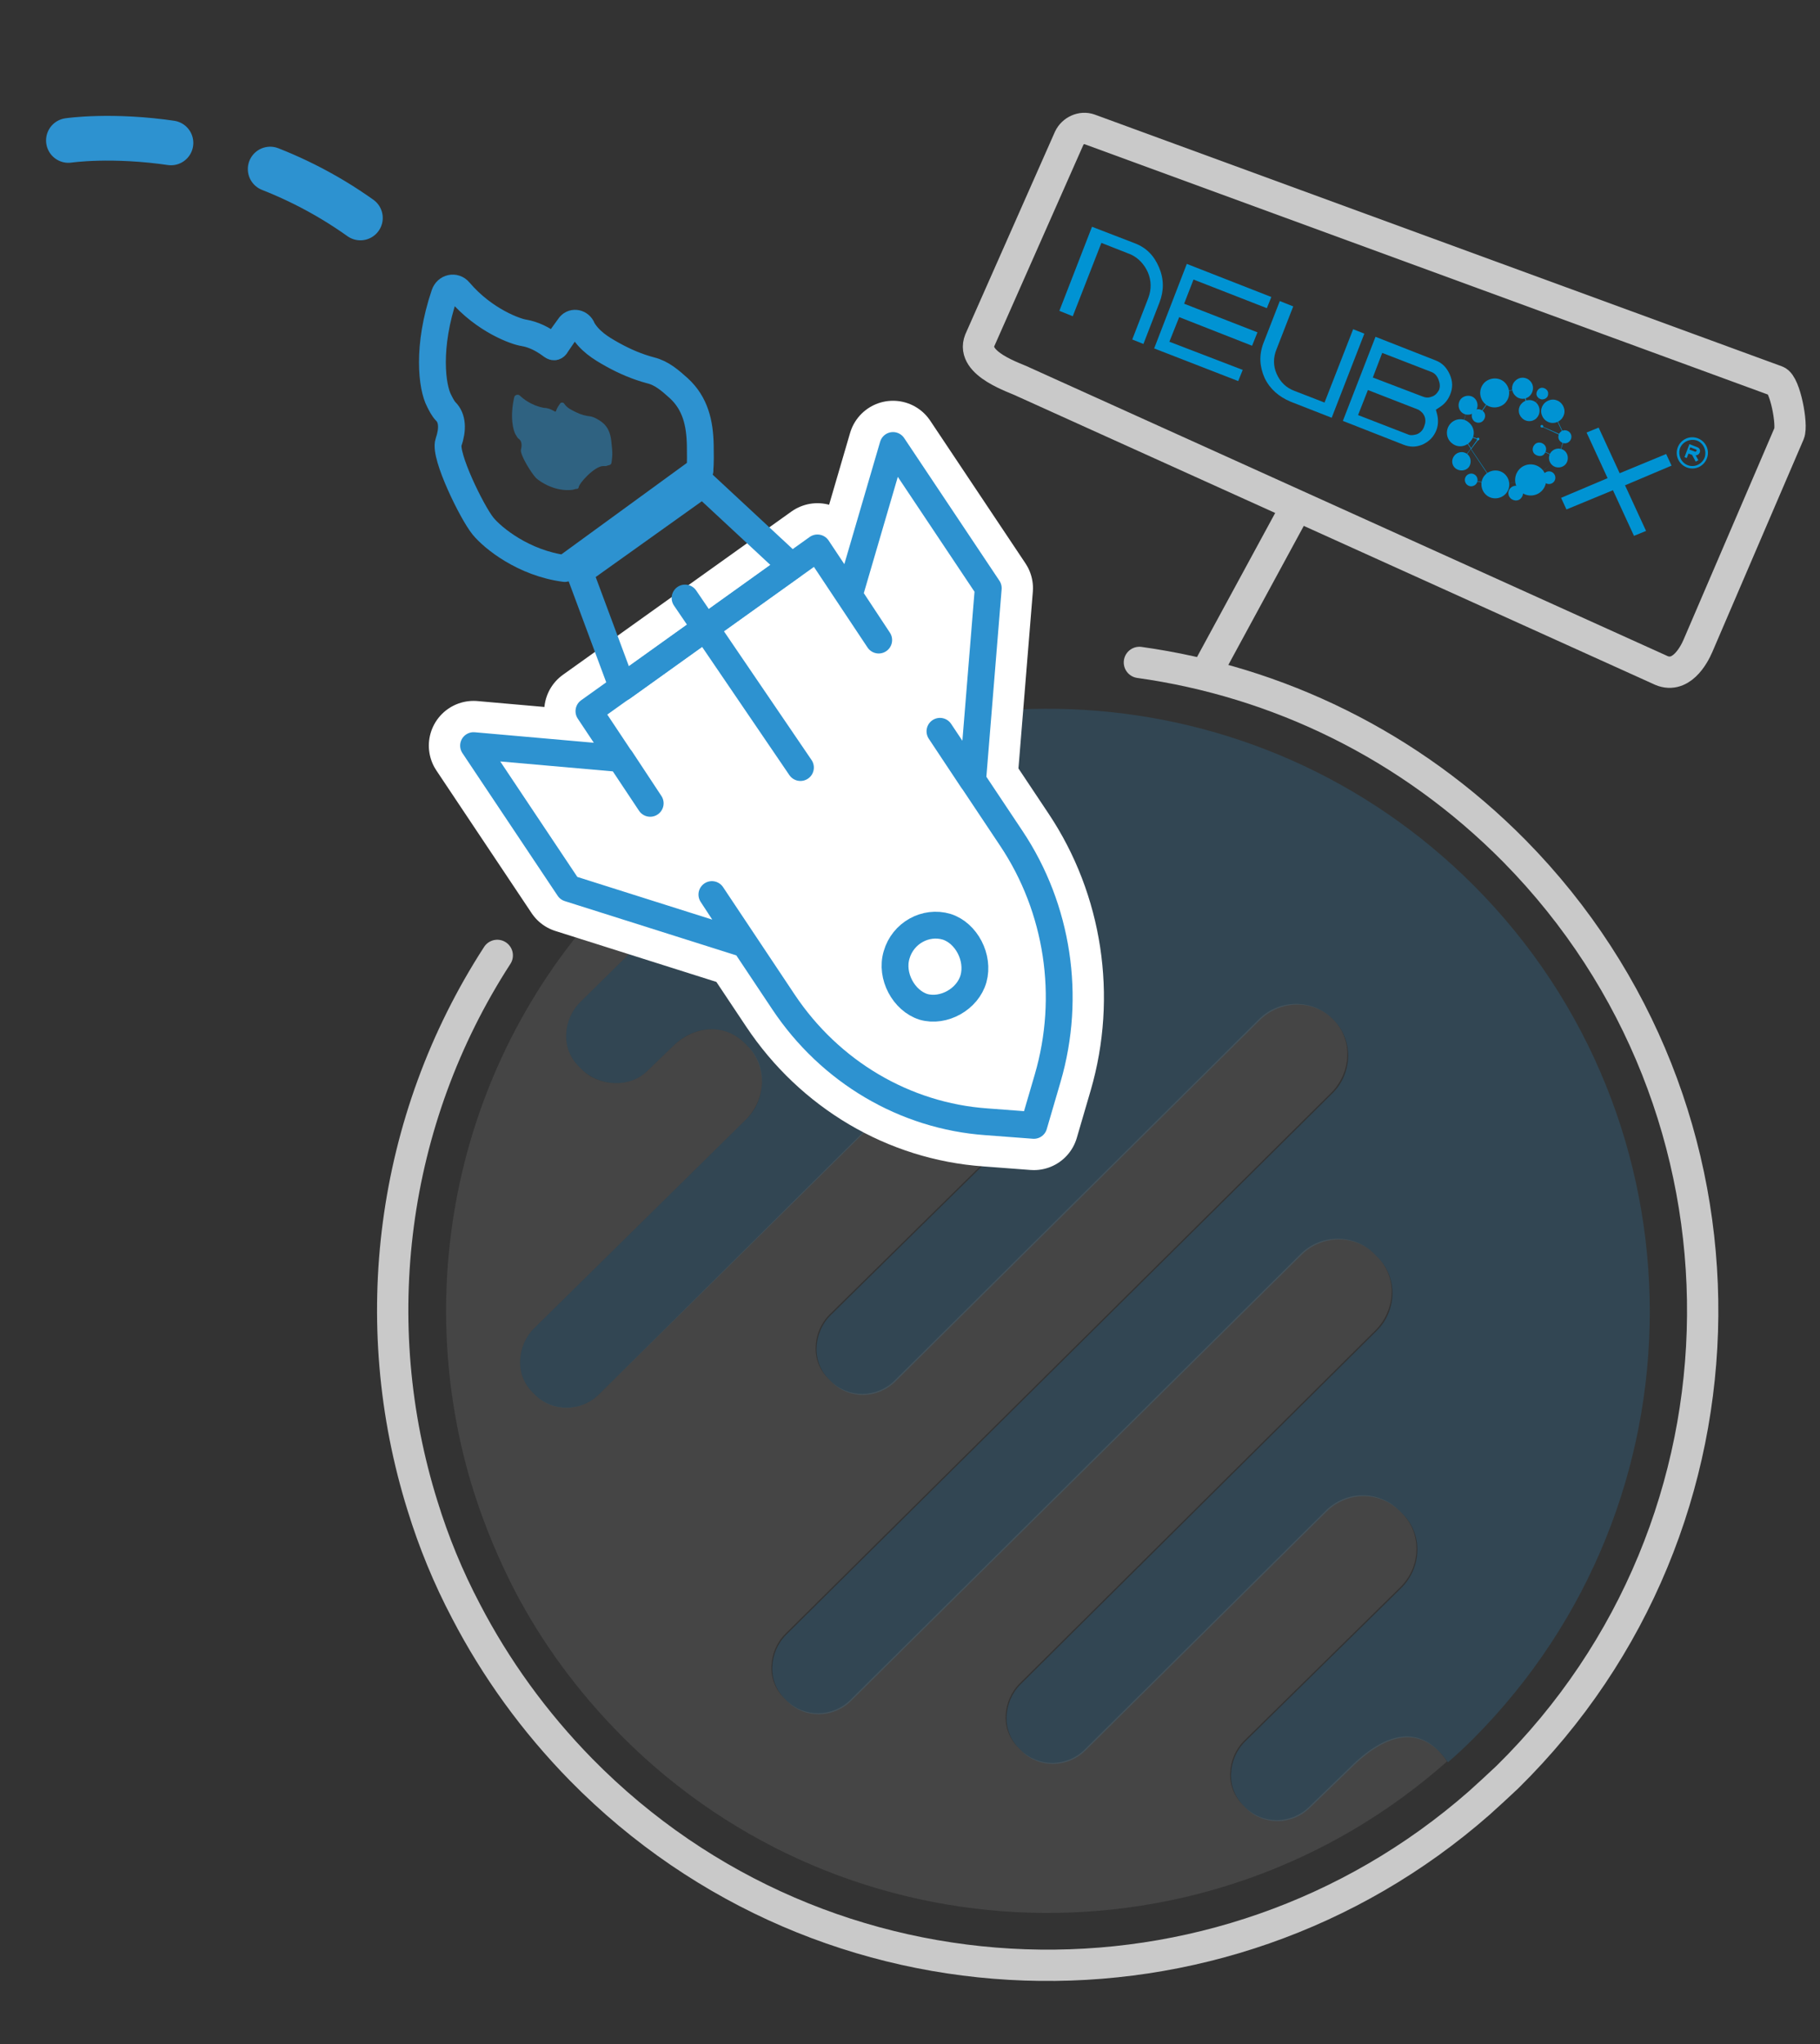
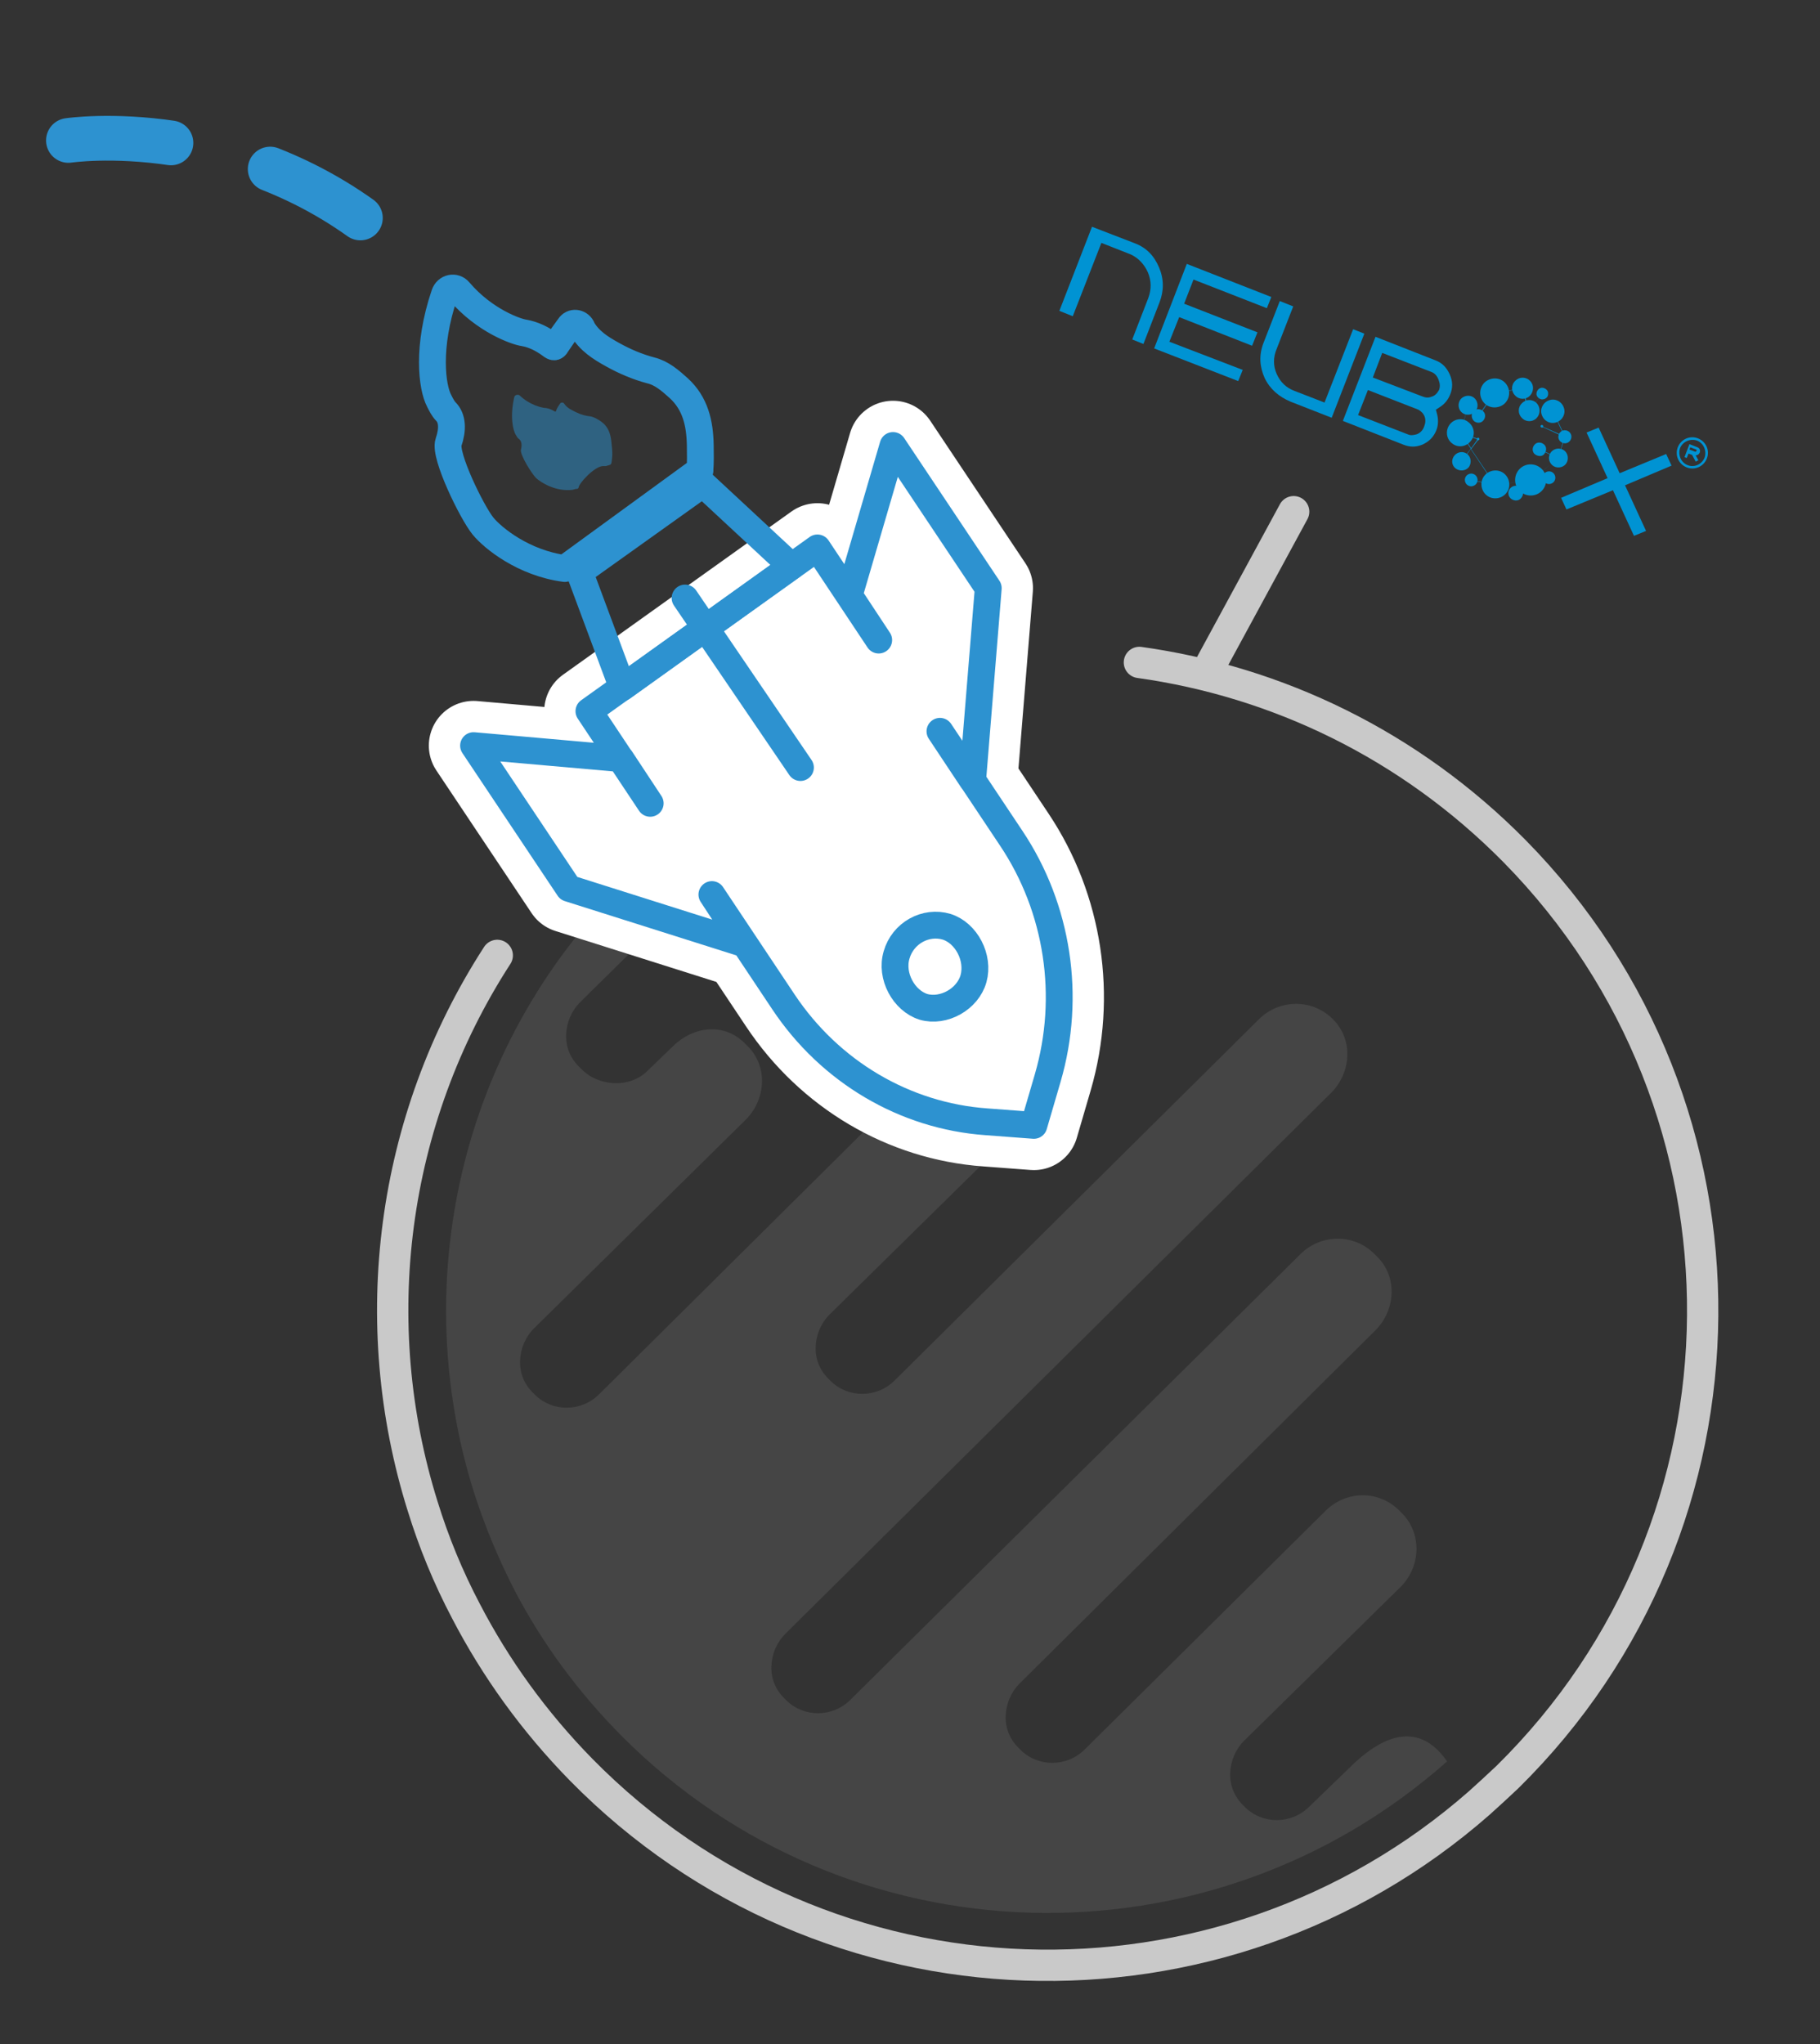
<svg xmlns="http://www.w3.org/2000/svg" version="1.1" id="Capa_1" x="0px" y="0px" viewBox="0 0 407 457" style="enable-background:new 0 0 407 457;" xml:space="preserve">
  <rect x="0" y="0" width="407" height="457" fill="#333333" stroke="none" />
  <style type="text/css">
	.st0{fill:none;stroke:#C9C9C9;stroke-width:7;stroke-linecap:round;stroke-linejoin:round;stroke-miterlimit:10;}
	.st1{opacity:0.4;}
	.st2{opacity:0.5;fill:#2D92D0;}
	.st3{opacity:0.3;fill:#C9C9C9;}
	.st4{fill:#FFFFFF;stroke:#FFFFFF;stroke-width:20;stroke-linecap:round;stroke-linejoin:round;stroke-miterlimit:10;}
	.st5{fill:none;stroke:#2D92D0;stroke-width:6;stroke-linecap:round;stroke-linejoin:round;}
	.st6{fill:none;stroke:#2D92D0;stroke-width:10;stroke-linecap:round;stroke-linejoin:round;stroke-dasharray:23;}
	.st7{fill:#0093D3;}
</style>
  <path class="st0" d="M111.2,213.6c-23.9,36.9-29.5,82.2-16.7,123.1c2.5,8.1,5.7,15.9,9.7,23.5c6.6,12.7,15.2,24.7,25.8,35.5  c54.7,55.6,142.9,58.2,200.8,7.4c2.1-1.9,4.2-3.8,6.3-5.8c57.6-56.7,58.3-149.4,1.6-207c-23.5-23.8-53.1-37.9-83.9-42.2" />
  <g class="st1">
-     <path class="st2" d="M329.6,198c-48.4-48.5-124.6-52.4-177.5-11.6c2,2.2,3,4.9,3,7.9c-0.1,3.1-1.3,6.1-3.6,8.3l-21.8,21.5   c-1.9,1.9-3,4.5-3.1,7.2c-0.1,2.7,0.9,5.2,2.8,7.1l0.6,0.6c3.9,3.9,10.8,4.4,14.8,0.4l5.7-5.5c4.6-4.6,11.5-5.2,16-0.7l0.6,0.6   c2.2,2.2,3.3,5.1,3.3,8.2c-0.1,3.1-1.3,6.1-3.6,8.3L119.4,297c-1.9,1.9-3,4.5-3.1,7.2c-0.1,2.7,0.9,5.2,2.8,7.1l0.6,0.6   c3.9,3.9,10.3,3.8,14.3-0.2l78.9-77.9c4.6-4.6,12.1-4.7,16.5-0.1l0.6,0.6c2.2,2.2,3.3,5.1,3.3,8.2c-0.1,3.1-1.3,6.1-3.6,8.3   l-44,43.3c-1.9,1.9-3,4.5-3.1,7.2c-0.1,2.7,0.9,5.2,2.8,7.1l0.6,0.6c3.9,3.9,10.3,3.8,14.3-0.2l81.4-80.7   c4.6-4.6,12.1-4.7,16.5-0.1c2.2,2.2,3.3,5.1,3.3,8.2c-0.1,3.1-1.3,6.1-3.6,8.3l-122.1,121c-1.9,1.9-3,4.5-3.1,7.2   c-0.1,2.7,0.9,5.2,2.8,7.1l0.6,0.6c3.9,3.9,10.3,3.8,14.3-0.2l100.6-99.6c4.6-4.6,12.1-4.7,16.5-0.1l0.6,0.6   c2.2,2.2,3.3,5.1,3.3,8.2c-0.1,3.1-1.3,6.1-3.6,8.3l-79.6,79c-1.9,1.9-3,4.5-3.1,7.2c-0.1,2.7,0.9,5.2,2.8,7.1l0.6,0.6   c3.9,3.9,10.3,3.8,14.3-0.2l53.8-53.3c2.2-2.2,5.2-3.5,8.3-3.5c3.1,0,6,1.2,8.2,3.4l0.6,0.6c4.5,4.5,4.3,11.9-0.3,16.5l-35,34.4   c-1.9,1.9-3,4.5-3.1,7.2c-0.1,2.7,0.9,5.2,2.8,7.1l0.6,0.6c3.9,3.9,10.3,3.8,14.3-0.2l8.9-8.6c9.8-9.9,17.1-8.5,21.9-1.5   c2-1.7,3.9-3.5,5.8-5.4C382,335.9,382.1,250.7,329.6,198z" />
    <path class="st3" d="M301.7,395.3l-8.9,8.6c-4,4-10.4,4-14.3,0.2l-0.6-0.6c-1.9-1.9-2.9-4.4-2.8-7.1c0.1-2.7,1.2-5.3,3.1-7.2   l35-34.4c4.6-4.6,4.8-12,0.3-16.5l-0.6-0.6c-2.2-2.2-5.1-3.4-8.2-3.4c-3.1,0-6.1,1.3-8.3,3.5l-53.8,53.3c-4,4-10.4,4-14.3,0.2   l-0.6-0.6c-1.9-1.9-2.9-4.4-2.8-7.1c0.1-2.7,1.2-5.3,3.1-7.2l79.6-79c2.2-2.2,3.5-5.2,3.6-8.3c0.1-3.1-1.1-6.1-3.3-8.2l-0.6-0.6   c-4.5-4.5-11.9-4.5-16.5,0.1l-100.6,99.6c-4,4-10.4,4-14.3,0.2l-0.6-0.6c-1.9-1.9-2.9-4.4-2.8-7.1c0.1-2.7,1.2-5.3,3.1-7.2   l122.1-121c2.2-2.2,3.5-5.2,3.6-8.3c0.1-3.1-1.1-6.1-3.3-8.2c-4.5-4.5-11.9-4.5-16.5,0.1l-81.4,80.7c-4,4-10.4,4-14.3,0.2l-0.6-0.6   c-1.9-1.9-2.9-4.4-2.8-7.1c0.1-2.7,1.2-5.3,3.1-7.2l44-43.3c2.2-2.2,3.5-5.2,3.6-8.3c0.1-3.1-1.1-6.1-3.3-8.2l-0.6-0.6   c-4.5-4.5-11.9-4.5-16.5,0.1L134,311.7c-4,4-10.4,4-14.3,0.2l-0.6-0.6c-1.9-1.9-2.9-4.4-2.8-7.1c0.1-2.7,1.2-5.3,3.1-7.2l47.4-46.7   c2.2-2.2,3.5-5.2,3.6-8.3c0.1-3.1-1.1-6.1-3.3-8.2l-0.6-0.6c-4.5-4.5-11.3-3.9-16,0.7l-5.7,5.5c-4,4-11,3.5-14.8-0.4l-0.6-0.6   c-1.9-1.9-2.9-4.4-2.8-7.1c0.1-2.7,1.2-5.3,3.1-7.2l21.8-21.5c2.2-2.2,3.5-5.2,3.6-8.3c0.1-3-1-5.8-3-7.9   c-4.5,3.4-8.7,7.2-12.8,11.3c-36.9,36.8-48,89.8-33.2,136.3c2.4,7.4,5.4,14.6,9,21.6c6.1,11.7,14.1,22.6,23.9,32.5   c50.6,50.8,131.6,52.7,184.6,5.7C318.8,386.8,311.6,385.4,301.7,395.3z" />
  </g>
  <g>
    <g>
      <g>
        <path class="st4" d="M166.4,211l-39.2-12.4l-21.3-31.9l32.9,2.9l6.6,10L131.7,159l51.1-36.5l13.7,20.6l-6.6-10l9.8-33.5     l21.3,31.9l-3.5,43l-7.3-11l16,24c10.4,15.6,13.4,35.3,8.1,53.5l-3.1,10.6l-10.6-0.8c-18.3-1.3-35-11.2-45.4-26.8l-16-24     L166.4,211z" />
      </g>
    </g>
    <path class="st5" d="M166.4,211l-39.2-12.4l-21.3-31.9l32.9,2.9l6.6,10L131.7,159l51.1-36.5l13.7,20.6l-6.6-10l9.8-33.5l21.3,31.9   l-3.5,43l-7.3-11l16,24c10.4,15.6,13.4,35.3,8.1,53.5l-3.1,10.6l-10.6-0.8c-18.3-1.3-35-11.2-45.4-26.8l-16-24L166.4,211z" />
    <path class="st6" d="M15.3,31.4c0,0,38.7-5.8,71.8,22.4" />
    <g>
      <path class="st2" d="M129,109.3c-0.3,0-0.6,0.1-0.9,0.2c-3.9,0.5-7.2-1.7-8.2-2.6c-1-1-3.7-5.3-3.4-6.4c0.3-1.1,0.1-2-0.5-2.4    c-0.3-0.2-0.4-0.5-0.6-0.8c-0.7-1-1.4-4.2-0.4-8.5c0.1-0.5,0.8-0.7,1.2-0.4c2.3,2.2,4.9,2.7,5.5,2.8c0.8,0,1.5,0.3,2.2,0.7    c0.3,0.2,0.4,0.2,0.5-0.2c0.2-0.5,0.5-1,0.8-1.4l0,0c0.2-0.4,0.8-0.4,1,0c0,0,0,0,0,0c0.7,1,1.7,1.4,2.7,1.9    c1,0.5,2.1,0.8,3.2,0.9c0.9,0.2,1.7,0.7,2.4,1.2c1.5,1.1,2,2.6,2.2,4.3c0.1,1.2,0.3,2.3,0.2,3.5c0,0.3-0.1,0.7-0.1,1    c-0.1,0.8-0.2,0.8-1,1c-0.1,0-0.2,0.1-0.3,0.1c-0.2,0-0.5,0-0.7,0c-1.9,0.1-5.4,3.9-5.4,4.8C129.3,109.2,129.2,109.3,129,109.3z" />
    </g>
    <polygon class="st5" points="129.6,127.9 157.2,108.2 177,126.6 139.2,153.7  " />
    <path class="st5" d="M200.5,213.5c1.4-4.9,6.5-7.7,11.2-6.3c4.4,1.4,7.3,6.9,6,11.6c-1.3,4.6-6.7,7.6-11.2,6.3   C202.1,223.7,199.1,218.2,200.5,213.5z" />
    <path class="st5" d="M156.5,105.1C156.5,105.2,156.6,105.2,156.5,105.1c0.2-1.8,0.1-3.7,0.1-5.6c-0.1-4.9-1.1-9.3-4.8-12.7   c-1.9-1.7-3.8-3.4-6.3-4c-3-0.8-5.8-2-8.5-3.5c-2.7-1.5-5.3-3.1-6.9-6c0,0,0,0,0-0.1c-0.6-1.1-2.1-1.3-2.8-0.2l0,0   c-0.9,1.2-1.8,2.5-2.6,3.7c-0.6,1-0.7,1.1-1.6,0.4c-1.8-1.3-3.7-2.3-6-2.7c-1.5-0.2-8.7-2.6-14.4-9.3c-1-1.2-2.8-0.8-3.3,0.7   c-4,11.8-2.8,20.8-1.2,23.8c0.4,0.8,0.9,1.8,1.5,2.4c1.5,1.5,1.6,4,0.6,6.9c-1,2.9,5.2,15.6,7.7,18.7c2.2,2.7,9.1,8.3,18.3,9.5   L156.5,105.1" />
    <line class="st5" x1="179" y1="171.6" x2="153.2" y2="133.7" />
  </g>
-   <path class="st0" d="M371.1,149.7L228.9,85.4c-1.7-0.9-11.9-4-9.8-9.3l20-45.2c0.8-1.7,2.8-2.6,4.5-2l153.7,56.3  c1.9,0.7,3.6,9.8,2.8,11.7l-20.4,47.5C378.8,146.5,375.8,152.1,371.1,149.7z" />
  <g>
    <g>
      <g>
        <path class="st7" d="M340.1,110c-1.5-1.2-1.7-3.4-0.5-4.9c1.2-1.5,3.4-1.7,4.9-0.5c1.5,1.2,1.7,3.4,0.5,4.9     C343.8,111,341.6,111.2,340.1,110z" />
      </g>
      <g>
        <path class="st7" d="M345.5,107.9c-0.6-0.5-0.7-1.4-0.2-2c0.5-0.6,1.4-0.7,2-0.2c0.6,0.5,0.7,1.4,0.2,2     C347,108.3,346.1,108.4,345.5,107.9z" />
      </g>
      <g>
        <g>
          <path class="st7" d="M332.4,110.7c-1.3-1.1-1.5-3.1-0.4-4.4c1.1-1.3,3.1-1.5,4.4-0.4c1.3,1.1,1.5,3.1,0.4,4.4      C335.7,111.6,333.7,111.8,332.4,110.7z" />
        </g>
      </g>
      <g>
        <path class="st7" d="M328.1,108.4c-0.6-0.5-0.7-1.4-0.2-2c0.5-0.6,1.4-0.7,2-0.2c0.6,0.5,0.7,1.4,0.2,2     C329.6,108.8,328.7,108.9,328.1,108.4z" />
      </g>
      <g>
        <path class="st7" d="M342.1,107.6c-0.2-0.1-0.2-0.4,0-0.5c0.1-0.2,0.4-0.2,0.5-0.1c0.2,0.1,0.2,0.4,0.1,0.5     C342.5,107.7,342.3,107.7,342.1,107.6z" />
      </g>
      <g>
        <path class="st7" d="M346.2,107c-0.1-0.1-0.1-0.3,0-0.4c0.1-0.1,0.3-0.1,0.4,0c0.1,0.1,0.1,0.3,0,0.4     C346.5,107.1,346.3,107.1,346.2,107z" />
      </g>
      <g>
        <g>
          <path class="st7" d="M337.9,111.5c-0.7-0.6-0.8-1.6-0.2-2.3c0.6-0.7,1.6-0.8,2.3-0.2c0.7,0.6,0.8,1.6,0.2,2.3      C339.7,112,338.7,112.1,337.9,111.5z" />
        </g>
        <g>
          <path class="st7" d="M338.8,110.4c-0.1-0.1-0.1-0.3,0-0.4c0.1-0.1,0.3-0.1,0.4,0c0.1,0.1,0.1,0.3,0,0.4      C339.1,110.5,338.9,110.5,338.8,110.4z" />
        </g>
      </g>
      <g>
        <path class="st7" d="M334.1,108.6c-0.2-0.1-0.2-0.4-0.1-0.6c0.2-0.2,0.4-0.2,0.6-0.1c0.2,0.2,0.2,0.4,0.1,0.6     C334.5,108.8,334.3,108.8,334.1,108.6z" />
      </g>
      <g>
        <path class="st7" d="M328.8,107.5c-0.1-0.1-0.1-0.3,0-0.4c0.1-0.1,0.2-0.1,0.4,0c0.1,0.1,0.1,0.2,0,0.4     C329.1,107.6,328.9,107.6,328.8,107.5z" />
      </g>
      <g>
        <path class="st7" d="M325.2,101.9c0.7-0.9,2-1.1,2.9-0.4c0.9,0.7,1,2,0.4,2.9c-0.7,0.9-2,1-2.9,0.4     C324.6,104.1,324.5,102.8,325.2,101.9z" />
      </g>
      <g>
        <path class="st7" d="M326.5,103c0.1-0.1,0.3-0.2,0.4-0.1c0.1,0.1,0.2,0.3,0.1,0.4c-0.1,0.1-0.3,0.1-0.4,0.1     C326.5,103.3,326.4,103.1,326.5,103z" />
      </g>
      <g>
        <g>
          <path class="st7" d="M256.7,60.9c0.8,1.9,0.8,3.8,0.1,5.7l-3.6,9.3l2.5,1l3.6-9.3c1-2.6,1-5.2-0.1-7.8c-1.1-2.6-2.8-4.4-5.4-5.4      l-9.6-3.7l-7.3,18.8l3,1.2l6.4-16.4l6.6,2.6C254.6,57.7,255.9,59.1,256.7,60.9z" />
        </g>
        <g>
          <polygon class="st7" points="283.3,68.9 284.3,66.4 265.4,59 258.1,77.9 276.9,85.2 277.9,82.7 261.5,76.4 263.7,70.9 280,77.3       281.2,74.3 264.8,67.9 266.9,62.5     " />
        </g>
        <g>
          <path class="st7" d="M288.6,89.8l9.2,3.6l7.3-18.8l-2.5-1l-6.4,16.4l-6.7-2.6c-1.9-0.7-3.2-2-4-3.8c-0.8-1.8-0.8-3.7,0-5.6      l3.7-9.5l-3-1.2l-3.7,9.5c-1,2.7-0.8,5.2,0.3,7.7C284,87,286,88.7,288.6,89.8z" />
        </g>
        <g>
          <path class="st7" d="M321.4,92.7l-0.3-1.1l0.9-0.6c1.1-0.7,1.8-1.6,2.3-2.8c0.6-1.5,0.6-2.9-0.1-4.5c-0.7-1.5-1.6-2.5-3.1-3.1      l-13.5-5.3l-7.3,18.8l13.5,5.3c1.5,0.6,2.8,0.6,4.3,0c1.5-0.7,2.5-1.7,3.1-3.2C321.6,95.2,321.7,94,321.4,92.7z M316.8,97.1      c-0.7,0.2-1.4,0.3-2,0l-11.1-4.3l2.2-5.6l11.3,4.4c1.4,0.8,1.9,2.2,1.3,3.7C318.2,96.2,317.6,96.8,316.8,97.1z M320.1,88.7      c-0.7,0.3-1.4,0.2-2.1-0.1L307,84.4l2.1-5.5l11.1,4.3c0.7,0.3,1.2,0.9,1.5,1.7c0.3,0.8,0.4,1.5,0.1,2.3      C321.4,87.9,320.9,88.5,320.1,88.7z" />
        </g>
        <g>
          <polygon class="st7" points="363.4,108.5 373.8,104.1 372.6,101.5 362.2,105.8 357.5,95.6 354.8,96.7 359.5,106.9 349.1,111.3       350.3,113.9 360.7,109.6 365.4,119.8 368.1,118.7     " />
        </g>
        <g>
          <path class="st7" d="M342.1,88.5c-0.9,0.9-2.4,0.9-3.3-0.1c-0.9-0.9-0.9-2.4,0.1-3.3c0.9-0.9,2.4-0.9,3.3,0.1      C343.1,86.1,343,87.6,342.1,88.5z" />
        </g>
        <g>
          <path class="st7" d="M344.8,89.3c-0.7-0.1-1.3-0.7-1.2-1.4c0.1-0.7,0.7-1.3,1.4-1.2c0.7,0.1,1.3,0.7,1.2,1.4      C346.2,88.8,345.6,89.3,344.8,89.3z" />
        </g>
        <g>
          <path class="st7" d="M344.9,88.2c-0.2,0-0.3-0.2-0.3-0.3c0-0.2,0.2-0.3,0.3-0.3c0.2,0,0.3,0.2,0.3,0.3      C345.2,88.1,345.1,88.2,344.9,88.2z" />
        </g>
        <g>
          <path class="st7" d="M340.8,87.1c-0.2,0.2-0.4,0.2-0.6,0c-0.2-0.2-0.2-0.4,0-0.6c0.2-0.2,0.4-0.2,0.6,0      C340.9,86.7,340.9,86.9,340.8,87.1z" />
        </g>
        <g>
          <path class="st7" d="M329.4,92.1c0.5-0.7,1.4-0.8,2.1-0.3c0.7,0.5,0.8,1.4,0.3,2.1c-0.5,0.7-1.4,0.8-2.1,0.3      C329.1,93.7,328.9,92.7,329.4,92.1z" />
        </g>
        <g>
          <path class="st7" d="M326.6,89.3c0.7-0.9,2.1-1.1,3-0.4c0.9,0.7,1.1,2.1,0.4,3c-0.7,0.9-2.1,1.1-3,0.4      C326.1,91.6,325.9,90.3,326.6,89.3z" />
        </g>
        <g>
          <path class="st7" d="M348.3,104.5c-1.2-0.1-2-1.2-1.9-2.3c0.1-1.2,1.2-2,2.3-1.9c1.2,0.1,2,1.1,1.9,2.3      C350.5,103.8,349.5,104.6,348.3,104.5z" />
        </g>
        <g>
          <path class="st7" d="M348.1,94.4c-1.3,0.5-2.8-0.2-3.3-1.6c-0.5-1.3,0.2-2.8,1.6-3.3c1.3-0.5,2.8,0.2,3.3,1.6      C350.2,92.4,349.5,93.9,348.1,94.4z" />
        </g>
        <g>
          <path class="st7" d="M349.8,99.1c-0.8-0.1-1.4-0.8-1.3-1.6c0.1-0.8,0.8-1.4,1.6-1.3c0.8,0.1,1.4,0.8,1.3,1.6      C351.3,98.6,350.6,99.2,349.8,99.1z" />
        </g>
        <g>
-           <path class="st7" d="M348.4,102.7c-0.2,0-0.3-0.2-0.3-0.3c0-0.2,0.2-0.3,0.3-0.3c0.2,0,0.3,0.2,0.3,0.3      C348.8,102.6,348.6,102.7,348.4,102.7z" />
-         </g>
+           </g>
        <g>
          <path class="st7" d="M347.4,92.3c-0.2,0.1-0.5,0-0.5-0.3c-0.1-0.2,0-0.5,0.3-0.5c0.2-0.1,0.4,0,0.5,0.3      C347.7,92,347.6,92.2,347.4,92.3z" />
        </g>
        <g>
          <path class="st7" d="M349.9,97.9c-0.2,0-0.3-0.2-0.3-0.3c0-0.2,0.2-0.3,0.3-0.3c0.2,0,0.3,0.2,0.3,0.3      C350.2,97.8,350.1,97.9,349.9,97.9z" />
        </g>
        <g>
          <path class="st7" d="M343.6,93.5c-0.9,0.9-2.4,0.9-3.3-0.1c-0.9-0.9-0.9-2.4,0.1-3.3c0.9-0.9,2.4-0.9,3.3,0.1      C344.5,91.1,344.5,92.6,343.6,93.5z" />
        </g>
        <g>
          <path class="st7" d="M336.5,90.2c-1.3,1.2-3.4,1.2-4.6-0.1c-1.2-1.3-1.2-3.3,0.1-4.6c1.3-1.2,3.4-1.2,4.6,0.1      C337.8,86.9,337.8,88.9,336.5,90.2z" />
        </g>
        <g>
          <path class="st7" d="M342.3,92.1c-0.2,0.1-0.4,0.1-0.5,0c-0.2-0.2-0.1-0.4,0-0.6c0.2-0.1,0.4-0.1,0.6,0      C342.4,91.7,342.4,92,342.3,92.1z" />
        </g>
        <g>
          <path class="st7" d="M334.5,88.1c-0.1,0.1-0.4,0.1-0.5,0c-0.1-0.2-0.1-0.4,0-0.5c0.1-0.1,0.4-0.1,0.5,0      C334.6,87.7,334.6,88,334.5,88.1z" />
        </g>
        <g>
          <path class="st7" d="M330.8,93.2c-0.1,0.1-0.3,0.1-0.4,0c-0.1-0.1-0.1-0.3,0-0.4c0.1-0.1,0.3-0.1,0.4,0      C330.9,92.9,330.9,93.1,330.8,93.2z" />
        </g>
        <g>
          <path class="st7" d="M344.8,95.6c-0.2,0-0.3-0.2-0.3-0.3c0-0.2,0.2-0.3,0.3-0.3c0.2,0,0.3,0.2,0.3,0.3      C345.2,95.5,345,95.6,344.8,95.6z" />
        </g>
        <g>
          <path class="st7" d="M343.3,101.6c-0.7-0.5-0.7-1.5-0.2-2.1c0.5-0.7,1.5-0.7,2.1-0.2c0.7,0.5,0.7,1.5,0.2,2.1      C345,102.1,344,102.1,343.3,101.6z" />
        </g>
        <g>
          <path class="st7" d="M344.2,100.6c-0.1-0.1-0.1-0.3,0-0.4c0.1-0.1,0.3-0.1,0.4,0c0.1,0.1,0.1,0.3,0,0.4      C344.4,100.7,344.3,100.7,344.2,100.6z" />
        </g>
        <g>
          <path class="st7" d="M324.2,94.9c1-1.3,2.9-1.6,4.2-0.5c1.3,1,1.6,2.9,0.5,4.2c-1,1.3-2.9,1.6-4.2,0.5      C323.4,98.1,323.2,96.2,324.2,94.9z" />
        </g>
        <g>
          <path class="st7" d="M330.3,98c0.1-0.1,0.3-0.2,0.4-0.1c0.1,0.1,0.2,0.3,0.1,0.4c-0.1,0.1-0.3,0.2-0.4,0.1      C330.2,98.3,330.2,98.1,330.3,98z" />
        </g>
        <g>
          <path class="st7" d="M326.3,96.5c0.1-0.2,0.4-0.2,0.5-0.1c0.2,0.1,0.2,0.4,0.1,0.5c-0.1,0.2-0.4,0.2-0.5,0.1      C326.2,96.9,326.2,96.7,326.3,96.5z" />
        </g>
        <g>
          <path class="st7" d="M327.9,90.4c0.1-0.2,0.4-0.2,0.6-0.1c0.2,0.1,0.2,0.4,0.1,0.6c-0.1,0.2-0.4,0.2-0.6,0.1      C327.8,90.8,327.8,90.5,327.9,90.4z" />
        </g>
        <g>
          <g>
            <path class="st7" d="M348.5,102.4l1.5-4.8l0,0l-2.7-5.7l-0.1,0l2.6,5.6l-5-2.2l0,0.1l5,2.3L348.5,102.4l-4.2-2l0,0.1l4.1,2       l-6.1,4.9l-7.9,1l-5.4-8l1.6-2.1l-4-1.4l1.7-6.1l0-0.1l-1.7,6l-0.1,0l2.4,3.6l-2.2,2.9l0.1,0.1l2.1-2.9l5.3,7.9l-5.3-1l0,0.1       l5.4,1l7.9-1l-3.2,2.8l0,0.1l3.3-2.9l4.1-0.5l0-0.1l-3.9,0.5L348.5,102.4L348.5,102.4z M329,100.2l-2.3-3.4l3.8,1.3L329,100.2z       " />
          </g>
          <g>
            <polygon class="st7" points="334.3,87.8 340.5,86.8 342,91.8 341.8,92.1 344.6,88.4 344.6,88.4 341.8,92 340.4,86.9        334.2,87.9 334.2,87.7 330.7,92.8 330.8,92.9      " />
          </g>
        </g>
        <g>
          <g>
            <path class="st7" d="M379.2,101.8c0.4,0,0.7-0.2,0.9-0.6c0.2-0.5,0-1-0.5-1.2l-1.8-0.7l0,0l-1.1,2.9l0.5,0.2l0.4-1l0.8,0.3       l0.8,1.5l0.6-0.3L379.2,101.8z M378,100l1.3,0.5c0.1,0.1,0.2,0.2,0.1,0.3c-0.1,0.1-0.2,0.2-0.3,0.2l-1.3-0.5L378,100z" />
          </g>
          <g>
            <path class="st7" d="M379.7,98c-1.8-0.7-3.8,0.2-4.5,2c-0.7,1.8,0.2,3.8,2,4.5c1.8,0.7,3.8-0.2,4.5-2       C382.4,100.7,381.5,98.7,379.7,98z M377.4,104c-1.5-0.6-2.2-2.3-1.7-3.8c0.6-1.5,2.3-2.2,3.8-1.7c1.5,0.6,2.2,2.3,1.7,3.8       C380.6,103.8,378.9,104.6,377.4,104z" />
          </g>
        </g>
      </g>
    </g>
  </g>
  <line class="st0" x1="289.3" y1="114.4" x2="270.9" y2="148.3" />
</svg>